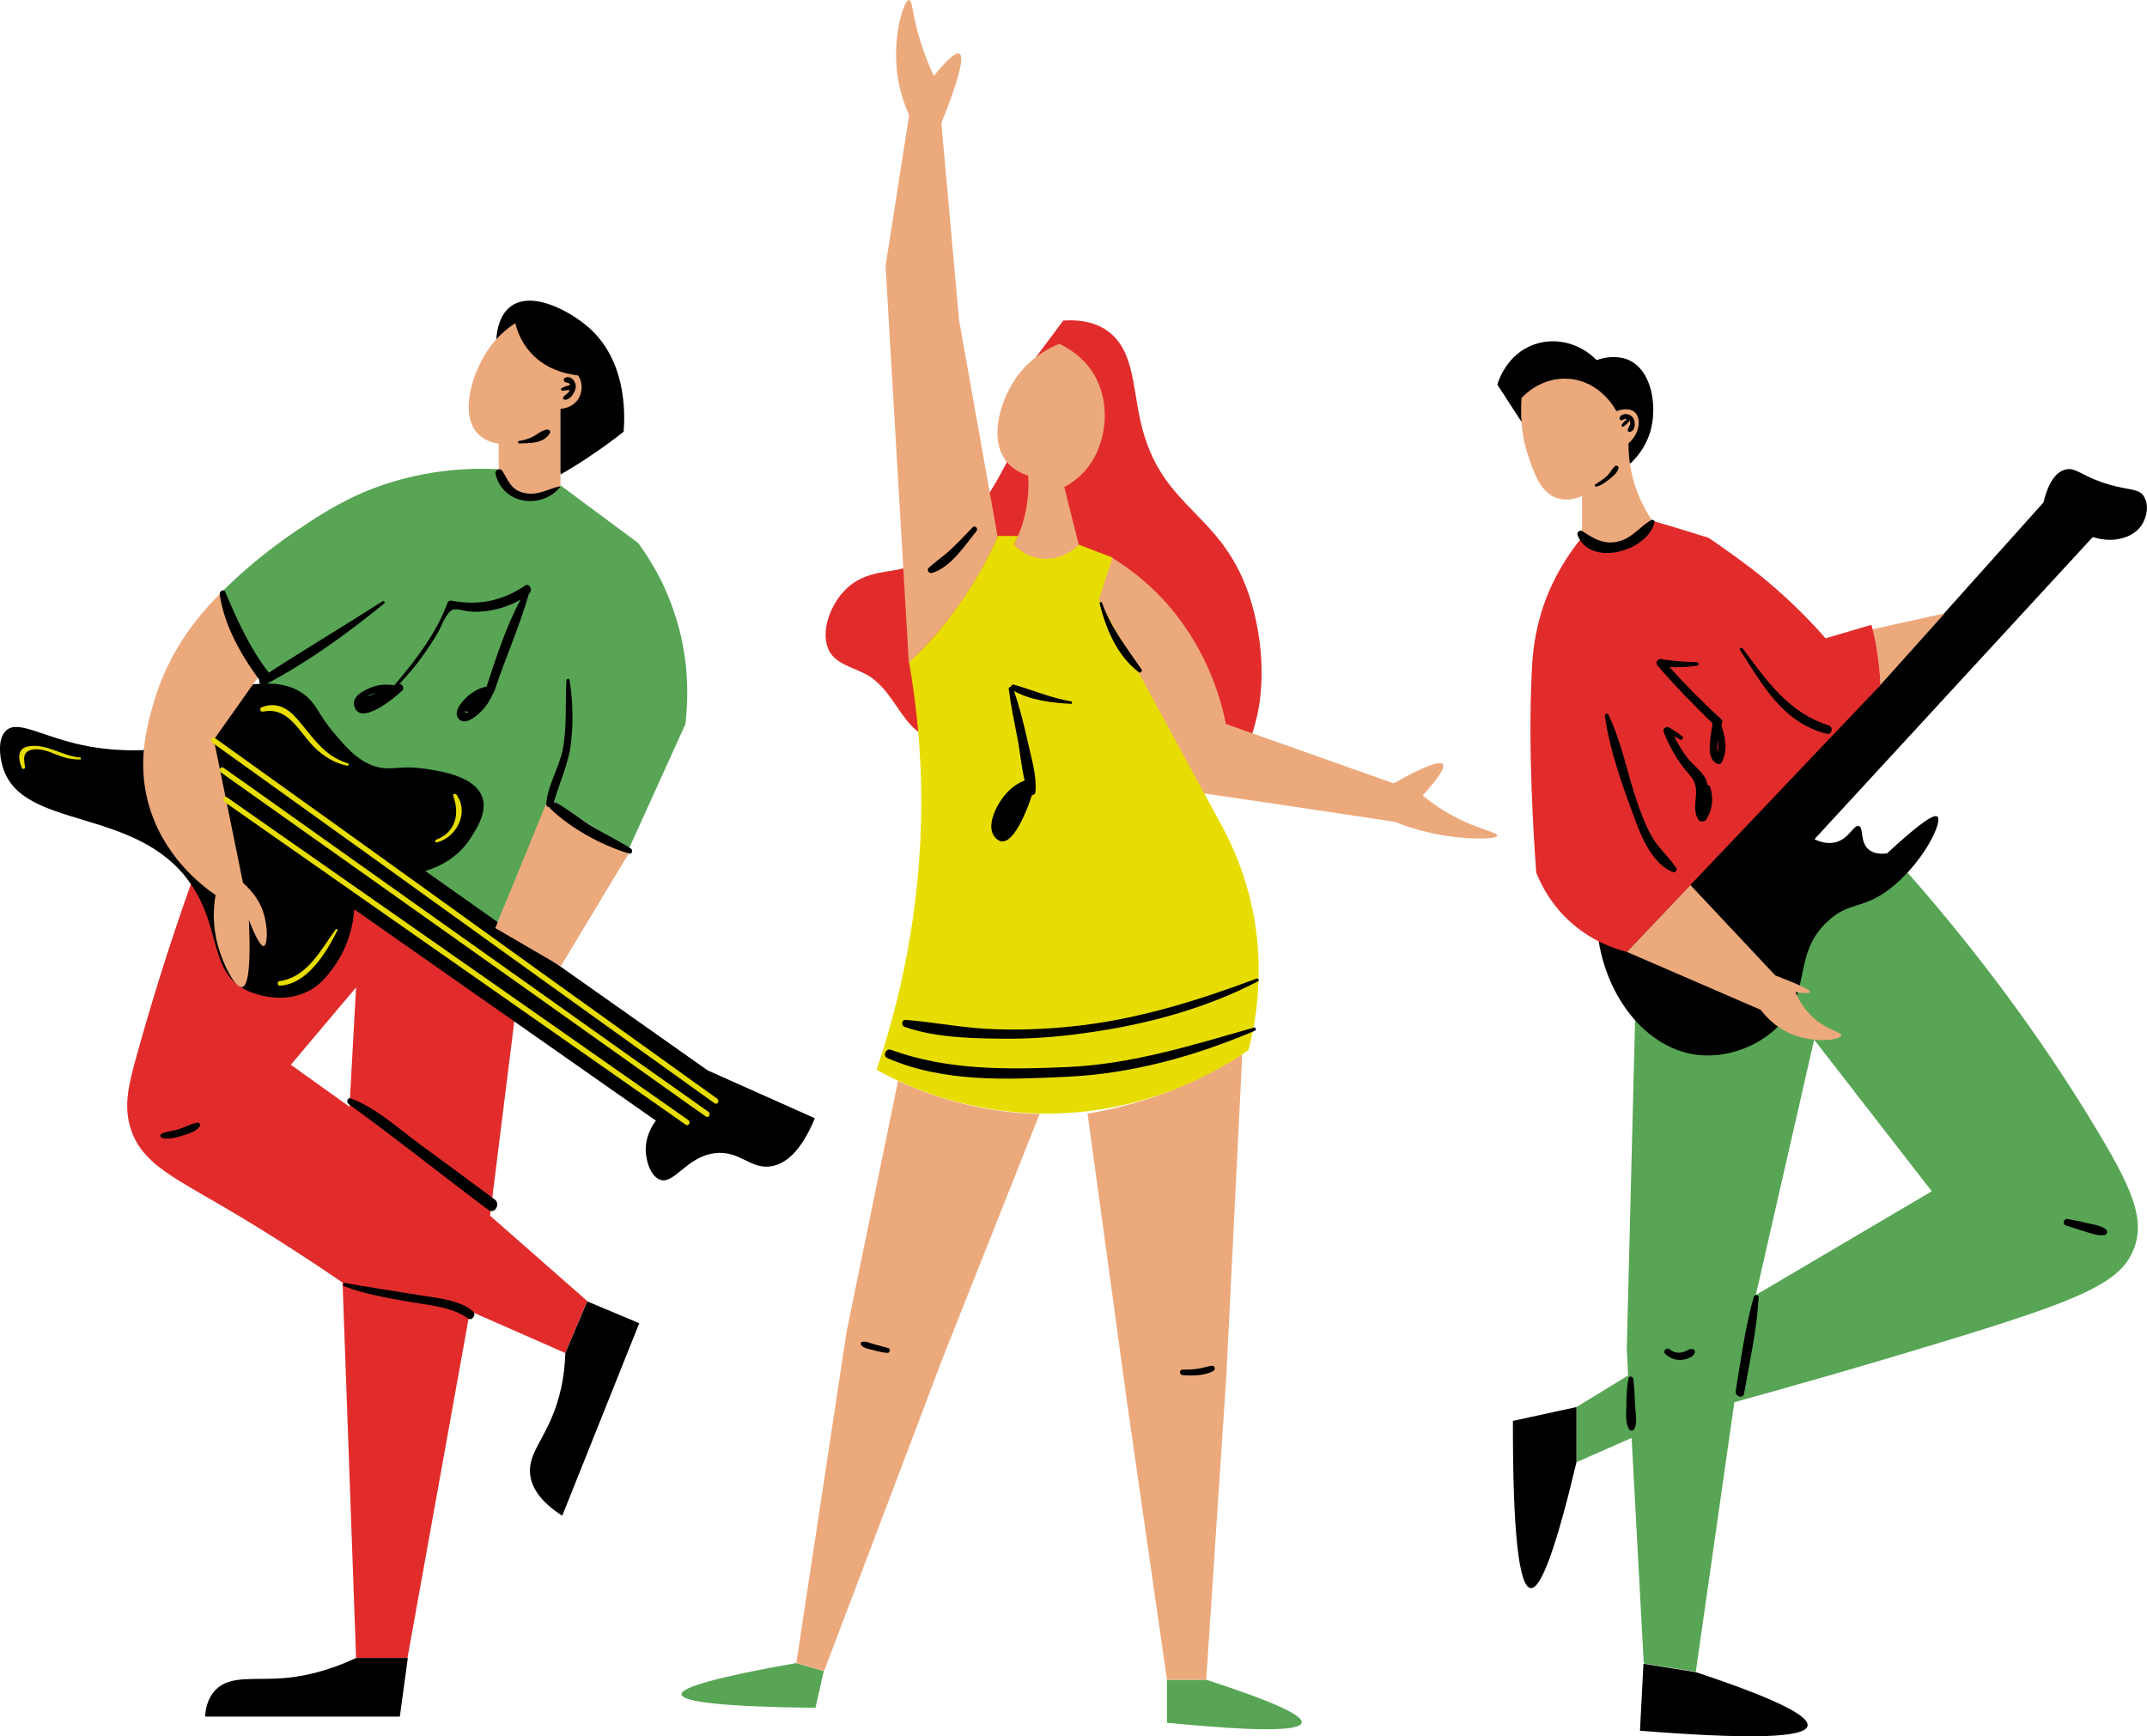
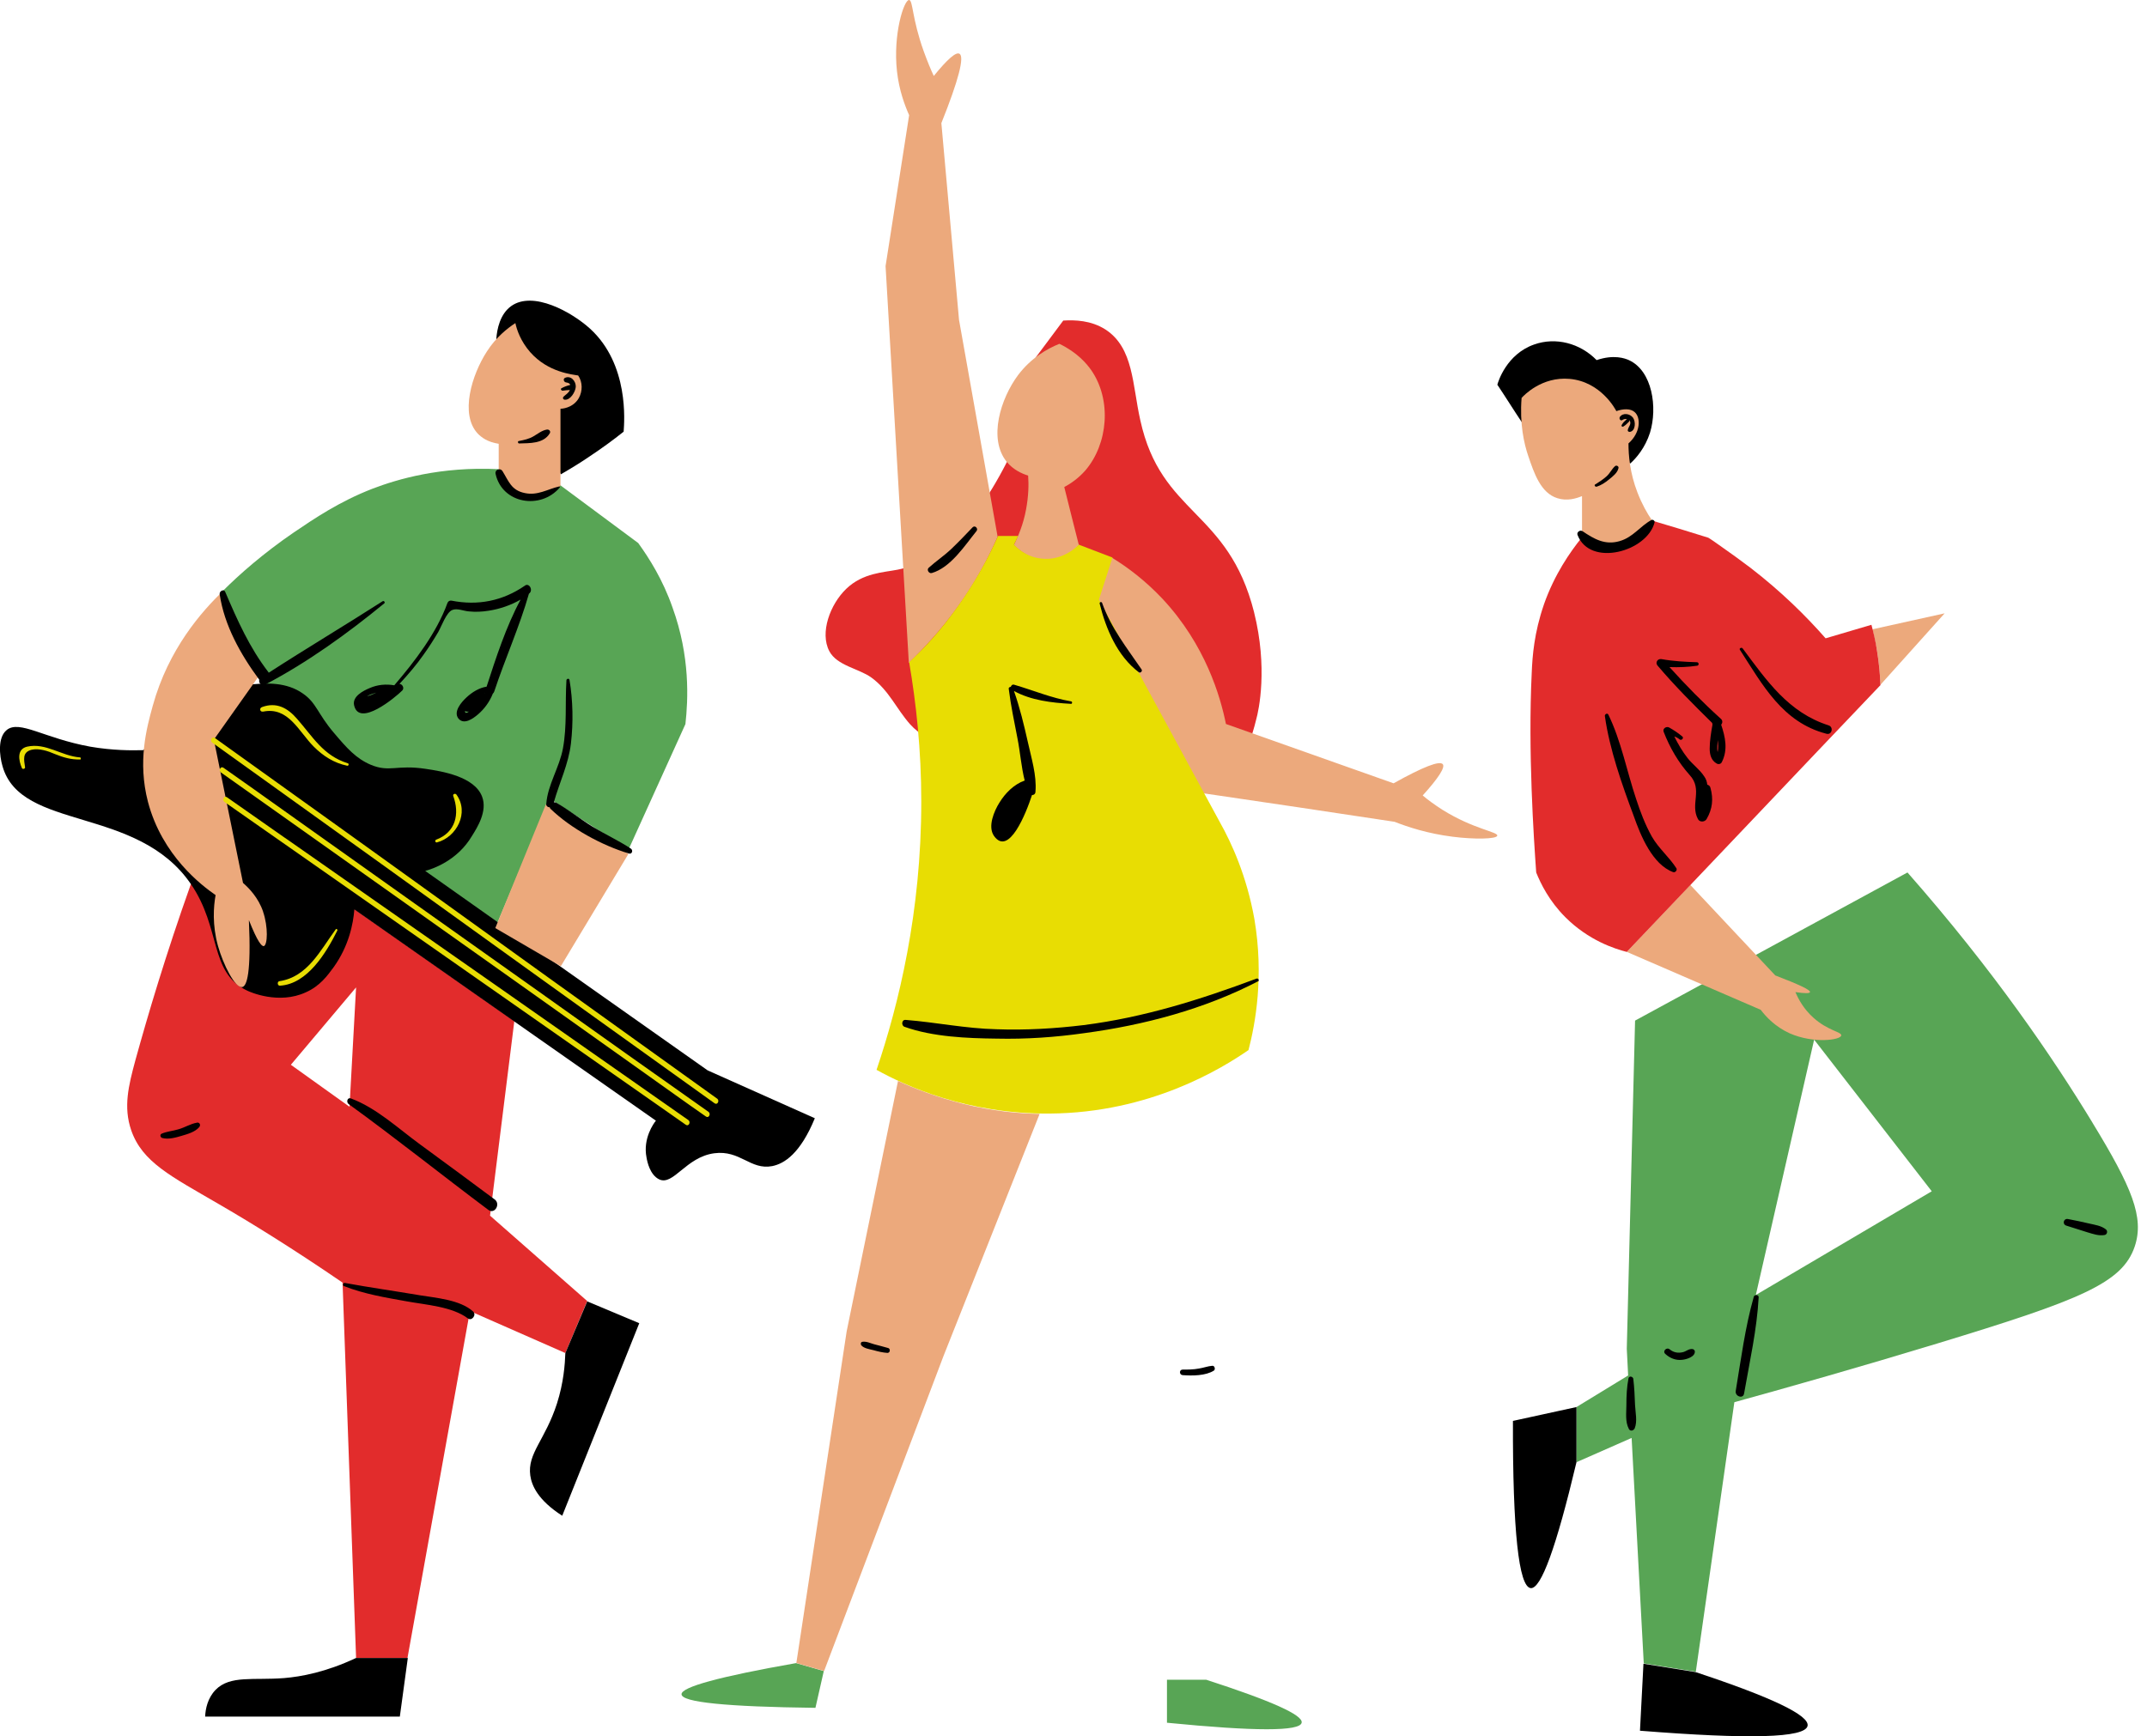
<svg xmlns="http://www.w3.org/2000/svg" id="b" width="720" height="582.423" viewBox="0 0 696.83 563.68">
  <defs>
    <style>.d{fill:#e22c2c;}.d,.e,.f,.g,.h{stroke-width:0px;}.e{fill:#000;}.f{fill:#eca97c;}.g{fill:#e8dd03;}.h{fill:#58a555;}</style>
  </defs>
  <g id="c">
    <path class="h" d="M422.46,559.29c-.56,2.82-15.09,2.82-43.71,0v-13.96h12.74c21.17,6.87,31.53,11.49,30.97,13.96Z" />
    <path class="h" d="M258.36,539.92l9.01,2.59-2.71,11.94c-28.82-.34-43.36-1.8-43.46-4.39-.12-2.36,12.26-5.74,37.17-10.13Z" />
    <path class="d" d="M407.03,198.78c-8.45-33.45-30.18-31.42-36.94-62.39-2.6-11.49-2.14-23.42-11.26-29.39-4.73-3.04-10.02-3.15-13.74-2.93l-9.24,12.39-9.01,33.45c-13.06,25.57-25.8,33.11-35.48,35.03-4.5.9-11.26,1.01-16.67,6.19-5.29,5.07-8.67,14.3-5.53,20.27,2.49,4.73,9.57,5.63,13.64,8.56,5.74,4.17,8.1,10.14,12.6,15.2,3.04,3.38,7.22,5.52,11.49,6.98,28.39,10.13,59.69,12.84,89.53,15.88,3.62-4.95,8.57-13.18,11.26-24.33.9-3.15,3.84-16.89-.66-34.91" />
-     <path class="f" d="M352.97,361.52l13.05,95.39,12.73,88.41h12.74l6.53-98.66,5.17-104.4c-6.63,4.17-15.2,8.9-25.78,12.84-9.13,3.38-17.46,5.29-24.44,6.42Z" />
    <path class="f" d="M291.46,350.93l-16.67,81.31-16.33,107.67,9.01,2.59,38.75-102.26,31.2-78.61c-6.76-.11-15.21-.9-24.78-3.27-8.45-2.14-15.55-4.84-21.18-7.43Z" />
    <path class="f" d="M468.28,262.98c-2.82-1.8-5.07-3.49-6.53-4.73,5.19-5.74,7.32-9.12,6.53-10.14-1-1.24-6.3.79-15.98,6.19-18.14-6.42-36.26-12.84-54.41-19.26-1.79-8.9-6.63-25.68-20.61-40.66-5.63-5.97-11.36-10.25-16.33-13.29l-14.52,15.09,44.26,61.38c20.61,3.04,41.33,6.08,61.94,9.24,4.28,1.69,10.8,3.83,18.81,4.84,6.97.9,14.29.79,14.52-.34.24-1.24-7.76-2.14-17.68-8.33Z" />
    <path class="f" d="M311.3,104.06l12.49,70.17c-2.92,6.65-7.09,14.75-13.28,23.2-5.3,7.32-10.81,13.18-15.54,17.79l-7.55-128.84,7.65-48.99c-1.45-3.26-3.26-8.11-3.94-14.19C289.78,11.15,293.38-.11,295.07,0c1.25.11.9,5.97,4.74,16.67,1.23,3.38,2.35,6.08,3.26,7.99,4.38-5.4,7.2-7.88,8.32-7.21,1.69.9-.22,8.45-5.86,22.52l5.75,64.08Z" />
    <path class="f" d="M354.09,120.05c6.86,9.8,5.51,24.1-1.81,32.66-2.47,2.82-5.17,4.51-6.86,5.41,1.58,6.31,3.14,12.61,4.73,18.81-.9,1.01-3.38,3.83-7.66,4.73-7.55,1.58-13.08-4.39-13.4-4.73,1.35-2.82,3.04-6.64,3.94-11.6.79-4.28.89-8,.66-10.92-2.13-.68-4.84-1.91-6.97-4.5-6.08-7.55-1.91-20.61,3.72-28.16,4.17-5.52,9.45-8.56,13.39-10.13,5.86,2.81,8.91,6.53,10.26,8.44" />
    <path class="g" d="M405.21,340.91c-8.66,5.97-31.87,20.38-64.53,20.61-26.79.22-46.84-9.01-56.19-14.19,7.2-21.29,14.52-51.13,14.52-87.06,0-16.89-1.69-32.21-3.94-45.27,4.84-4.51,10.26-10.36,15.54-17.79,6.09-8.45,10.36-16.56,13.3-23.2h6.53c-.46.9-.9,1.91-1.35,2.82.89.9,3.83,3.94,8.77,4.5,6.99.9,11.73-3.94,12.29-4.5l10.92,4.17-4.39,13.63c13.05,24.1,26.13,48.09,39.18,72.19,3.94,6.98,8.78,17.68,11.26,31.53,3.15,18.58.34,33.9-1.91,42.57" />
    <path class="e" d="M393.51,443.4c-1.46.11-2.94.68-4.4.9-1.79.34-3.61.34-5.29.34-1.13,0-1.13,1.69,0,1.8,3.16.23,7.44.23,10.14-1.46.56-.34.35-1.58-.44-1.58Z" />
    <path class="e" d="M288.31,437.65c-1.45-.45-3.04-.79-4.61-1.24-1.25-.34-2.48-1.01-3.84-.79-.56.11-.56.79-.33,1.13.89,1.01,2.58,1.24,3.94,1.58,1.58.45,3.04.79,4.61.9.91-.11.91-1.35.23-1.58Z" />
    <path class="e" d="M369.64,218.26c.45.34,1.23-.34.89-.9-4.83-7.09-9.9-13.4-12.83-21.62-.13-.45-.91-.34-.79.23,2.03,8.22,5.73,17.01,12.73,22.3Z" />
-     <path class="e" d="M407.03,333.59c-20.17,5.74-39.64,11.94-60.82,12.84-19.37.79-38.63,1.13-57.1-5.63-1.59-.56-2.71,2.03-1.13,2.7,18.35,8,38.74,6.98,58.23,6.08,21.27-1.01,41.55-6.64,61.15-14.98.56-.34.1-1.13-.34-1.01Z" />
+     <path class="e" d="M407.03,333.59Z" />
    <path class="e" d="M407.81,317.71c-18.37,6.87-36.6,12.61-56.1,15.09-9.35,1.13-18.8,1.69-28.26,1.35-10.03-.23-19.61-2.25-29.52-3.04-1.35-.11-1.45,1.91-.33,2.25,9.11,3.27,20.27,3.72,29.85,3.83,9.57.22,19.15-.45,28.61-1.8,19.26-2.59,38.85-7.77,56.19-16.78.56-.11.24-1.13-.44-.9Z" />
    <path class="e" d="M325.94,268.94c-.12-.11-.12-.22-.22-.34v-.11c-.34-.11-.68-.45-.9-.79.1.79.56,1.24,1.13,1.24Z" />
    <path class="e" d="M333.03,255.2c-.11.11-.24.22-.34.22.1,0,.1.11.22.11,0-.11.11-.22.11-.34Z" />
    <path class="e" d="M322.56,271.31c-2.03-3.04.1-8,1.79-10.7,1.93-3.15,4.74-5.97,8.22-7.21-1.13-4.5-1.47-9.35-2.35-13.74-1.02-5.29-2.15-10.59-2.82-15.99-.11-.45.33-.68.66-.68.12-.45.56-.9,1.13-.68,6.19,1.8,11.95,4.28,18.48,5.4.45.11.33.9-.11.79-6.19-.34-12.95-1.13-18.47-4.17,1.91,5.41,3.26,11.04,4.5,16.56,1.13,5.18,2.92,10.81,2.48,16.1,0,.79-.56,1.13-1.13,1.13-1.91,5.86-7.55,20.16-12.39,13.18Z" />
    <path class="e" d="M302.39,186.05c6.19-1.8,10.7-8.9,14.54-13.63.66-.79-.46-2.03-1.25-1.24-2.25,2.37-4.51,4.73-6.86,6.98-2.37,2.25-5.07,4.05-7.43,6.19-.69.68.11,1.91,1,1.69Z" />
    <path class="h" d="M222.46,235.08l-18.48,40.77-25.56-16.56c-5.86,13.97-11.82,28.04-17.68,42.01-8.34-5.97-16.67-11.83-25-17.79-16.44-19.82-32.78-39.53-49.22-59.35-4.73-10.81-9.46-21.62-14.19-32.32,5.29-5.29,13.06-12.16,23.09-19.03,6.53-4.39,14.53-9.91,25.57-14.19,8-3.04,21.96-7.21,40.76-6.31.12.22,2.71,6.98,9.57,8.22,5.75,1.01,10.03-2.59,10.48-3.04,8.45,6.31,16.89,12.5,25.34,18.81,3.59,4.96,8,11.94,11.14,20.95,5.75,15.88,5.07,29.85,4.18,37.84Z" />
    <path class="d" d="M113.44,359.31l-19.04-13.63,21.17-25.12-2.13,38.74ZM159.05,394.67l7.88-63.18-51.93-36.38-53.04-8.11c-8.22,23.09-13.97,42.57-18.02,57.21-2.25,8.33-3.94,15.2-1.35,22.75,3.61,10.36,12.84,14.87,28.49,23.99,9.91,5.74,23.65,14.19,40.1,25.45,1.47,40.54,2.92,81.2,4.39,121.86h16.68l20.27-112.62,30.97,13.63,7.09-16.89-31.53-27.71Z" />
    <path class="e" d="M161.08,110.07c.22-3.26,1.23-8.11,4.83-10.7,7.09-5.07,19.61,1.91,25.58,7.32,12.72,11.6,11.15,30.18,10.92,33.45-3.38,2.7-7.09,5.41-11.16,8.11-3.14,2.14-6.3,4.05-9.24,5.74-7.09-14.64-13.95-29.28-20.94-43.93" />
    <path class="e" d="M2.17,237c4.17-3.38,12.16,2.7,27.14,5.41,7.21,1.24,13.29,1.24,17.23,1.13,3.38-4.28,16.89-20.05,35.59-21.4,4.28-.34,10.81-.79,16.21,3.04,4.4,3.04,4.73,6.53,10.03,12.73,4.28,5.07,7.2,8.33,11.93,10.36,6.19,2.59,8.34-.11,17.92,1.35,5.29.79,15.77,2.48,18.25,9.01,1.8,4.73-1.58,10.02-3.27,12.73-4.84,8.22-13.06,10.81-15.2,11.38,30.51,21.62,61.04,43.13,91.67,64.76,11.6,5.18,23.2,10.36,34.79,15.54-4.73,11.49-9.9,14.75-13.84,15.54-7.09,1.35-10.37-5.29-18.82-4.17-9.23,1.24-13.28,10.7-17.9,8.45-2.94-1.46-3.83-5.63-4.07-7.09-1.23-6.19,2.38-11.15,3.05-11.94-32.66-22.86-65.22-45.73-97.88-68.59-.34,4.62-1.79,11.94-6.75,18.81-1.91,2.59-4.39,6.08-9.01,8.11-8.78,4.05-18.13-.11-19.03-.56-12.39-5.86-8.34-20.16-18.25-34.58-17.46-25.57-55.19-17.12-61.15-38.29-1.02-3.49-1.58-9.35,1.35-11.71" />
    <path class="f" d="M177.17,261.1c8.91,5.41,17.79,10.7,26.81,16.1l-21.96,36.49c-7.09-4.17-14.18-8.22-21.27-12.39,5.51-13.4,10.92-26.81,16.43-40.21" />
    <path class="f" d="M85.39,296.01c1.69,4.95,1.46,10.81.23,11.15-.68.11-2.03-1.35-4.84-8.45.79,17.34-.68,21.4-2.14,21.73-2.36.45-6.19-7.32-7.88-13.29-1.91-6.87-1.46-12.84-.79-16.56-4.39-3.04-17.34-12.73-21.96-30.3-3.38-13.06-.45-23.88,1.58-31.2,5.07-18.36,15.88-30.63,22.86-37.28l11.94,27.14-14.98,21.17c3.15,15.54,6.31,30.97,9.46,46.51,1.91,1.69,4.95,4.73,6.53,9.35ZM172.1,114.35c-3.14-3.6-4.38-7.32-4.83-9.46-2.59,1.69-6.31,4.61-9.25,9.23-4.83,7.43-8.89,20.38-2.92,26.69,1.13,1.13,3.04,2.7,6.76,3.27v8.45c.22.79,2.13,5.63,7.32,7.66,4.28,1.58,9.23.68,12.73-2.48v-25c.22,0,4.04-.11,5.96-3.49,1.25-2.25,1.25-5.18-.22-7.32-1.9-.34-9.79-1.01-15.54-7.55Z" />
    <path class="g" d="M108.93,301.76c-4.96,6.76-9.12,15.43-18.25,16.78-.79.11-.68,1.58.23,1.46,8.89-.56,14.98-10.7,18.58-17.91.11-.45-.34-.68-.56-.34ZM25.93,245.89c-5.97-.45-11.04-4.84-17.12-3.49-3.38.79-2.82,4.39-1.69,6.98.23.45,1.02.22,1.02-.23-.34-2.48-1.02-4.95,2.14-5.74,2.37-.56,5.41.45,7.43,1.35,2.82,1.13,5.29,1.91,8.45,1.8.11-.22.11-.68-.23-.68ZM85.39,231.03c8.22-1.69,11.6,6.53,16.45,11.37,3.04,3.04,6.53,5.29,10.82,6.19.56.11.66-.68.22-.79-8-2.48-11.38-8.67-16.56-14.53-3.04-3.49-6.65-5.41-11.26-3.72-1.02.34-.68,1.69.33,1.46ZM141.82,273.49c6.41-1.69,10.57-9.69,6.31-15.54-.34-.45-1.24-.22-1.03.45,2.15,5.86.79,11.82-5.51,14.19-.56.22-.34,1.01.23.9ZM92.49,272.02c-6.3-4.39-12.5-8.78-18.81-13.18-.9-.68-1.69.79-.9,1.46,43.7,30.52,87.28,61.15,130.98,91.67,6.32,4.39,12.51,8.78,18.81,13.18.91.68,1.69-.79.91-1.47-43.71-30.63-87.28-61.15-130.98-91.67h-.01ZM176.95,323.38c-28.26-20.05-56.53-40.09-84.69-60.14-6.53-4.62-13.07-9.35-19.71-13.97-.9-.68-1.69.79-.9,1.47,17.68,12.5,35.37,25.11,53.05,37.62,28.26,20.05,56.54,40.09,84.69,60.14,6.53,4.62,13.06,9.35,19.71,13.97.9.68,1.69-.79.9-1.47-17.68-12.5-35.37-25-53.06-37.62ZM177.74,317.19c-29.28-21.06-58.44-42.12-87.73-63.07l-20.27-14.53c-.9-.68-1.69.79-.9,1.46,18.36,13.18,36.72,26.35,55.08,39.53,29.28,21.06,58.45,42.12,87.73,63.07l20.27,14.53c.9.68,1.69-.79.9-1.46-18.36-13.18-36.73-26.35-55.08-39.53Z" />
    <path class="e" d="M152.17,231.03h-.66c-.24,0-.46-.11-.56-.23-.11.9.56.68,1.23.23ZM157.36,225.17s0-.11.1-.11q-.1-.11-.1.11ZM119.07,226.07c.44-.11.79-.22,1.13-.34.56-.22,1-.45,1.57-.68.12-.11.22-.11.46-.22-1.13.34-2.25.68-3.15,1.24ZM171.67,192.74c-3.04,10.7-7.77,21.17-11.26,31.76-.12.34-.23.45-.45.68-1.02,2.59-2.71,4.95-4.84,6.76-1.59,1.35-4.51,3.49-6.32,1.35-1.79-2.25,1.02-5.41,2.6-6.87,1.8-1.69,4.16-3.15,6.53-3.49,3.04-9.35,6.3-19.48,11.04-28.27-3.15,1.8-6.66,3.04-10.37,3.61-2.13.34-4.27.45-6.42.22-1.69-.11-3.82-1.13-5.41-.45-1.91.79-3.48,5.29-4.51,7.1-1.45,2.48-3.04,4.95-4.73,7.32-2.35,3.38-5.07,6.53-7.88,9.57.91,0,1.69,1.35.91,2.14-2.14,2.14-14.08,12.16-15.65,4.73-.56-2.82,2.92-4.62,5.07-5.52,2.58-1.13,5.29-1.35,7.99-.9,6.66-7.77,13.74-17.01,17.24-26.69.22-.56.68-.9,1.34-.79,8.57,1.69,16.56.11,23.77-4.84,1.35-1.13,2.92,1.46,1.35,2.59h0ZM63.88,364.49c-2.03.34-3.94,1.58-5.97,2.14-1.81.56-3.83.68-5.52,1.46-.56.34-.34,1.13.22,1.35,2.03.56,4.39-.11,6.3-.68,1.92-.56,4.39-1.24,5.74-2.82.68-.79,0-1.69-.79-1.46ZM135.97,420.46c-8.01-1.35-15.99-2.48-23.99-3.94-.68-.11-.9.79-.34,1.01,6.54,2.59,13.51,3.72,20.39,4.96,6.19,1.13,14.74,1.69,19.81,5.52,1.25,1.01,2.94-1.13,1.69-2.25-4.27-3.83-12.05-4.39-17.56-5.29ZM160.52,389.38c-8-5.97-16.11-11.94-24.11-17.79-7.09-5.18-14.29-11.94-22.52-14.98-1.13-.45-1.57,1.13-.78,1.8,15.42,11.15,30.29,23.09,45.49,34.46,2.03,1.35,3.94-2.03,1.93-3.49ZM179.77,260.42c1.81-6.42,4.73-12.28,5.53-19.03.79-6.76.66-13.97-.46-20.61-.1-.68-1-.45-1,.11-.46,7.43.22,14.75-1.13,22.07-1.13,6.19-4.97,11.83-5.41,18.02-.13.68.56,1.13,1.13,1.13.11.23.11.45.34.56,6.53,6.31,16.67,11.83,25.34,14.42,1,.34,1.46-1.01.66-1.58-3.94-2.59-8.32-4.62-12.39-7.09-4.04-2.48-7.76-5.52-11.93-7.88-.22,0-.46-.11-.69-.11ZM84.16,220.67c-.34,1.01.79,2.25,1.91,1.58,13.74-7.21,26.69-16.56,38.63-26.35.44-.34-.12-1.01-.56-.68-12.28,7.88-24.78,15.32-36.95,23.2v-.11c-6.19-8-10.13-16.89-14.08-26.13-.45-1.13-2.03-.23-1.8.79,1.47,10.02,6.76,19.48,12.84,27.71-.12-.11,0-.11,0,0ZM181.68,158.27c.12-.11,0-.45-.22-.34-3.82.9-6.97,3.04-11.14,2.14-4.4-.9-5.19-3.83-7.22-7.1-.79-1.24-2.58-.45-2.25.9,2.15,9.69,14.64,11.71,20.84,4.39ZM168.5,143.97c3.38-.11,7.88.11,9.92-3.27.44-.68-.22-1.35-.91-1.24-1.57.23-2.92,1.35-4.28,2.14-1.45.9-3.14,1.24-4.83,1.58-.46,0-.34.79.1.79ZM182.58,126.85c.79-.11,1.59-.23,2.38-.23-.46,1.01-1.35,1.47-2.03,2.14-.45.45-.12,1.01.44,1.01,1.81.11,3.38-2.59,3.5-4.17.11-1.8-1.58-3.83-3.5-2.93-.66.34-.44,1.24.24,1.46.45.11.89.11,1.23.45.12.11.22.22.22.45h-.22c-.9.23-1.79.56-2.59,1.01-.44.22-.1.79.34.79ZM183.49,439.27c-.13,3.72-.56,9.57-2.7,16.33-3.84,11.94-9.69,16.22-8.68,23.43.46,3.26,2.49,8,10.37,13.06,8.33-20.84,16.66-41.67,25-62.51l-16.89-7.09-7.09,16.78ZM115.57,538.26h16.79l-2.59,19.03h-63.19c.11-2.48.79-5.97,3.38-8.67,4.73-4.84,12.39-3.04,22.3-3.83,5.41-.45,13.51-1.91,23.31-6.53" />
    <path class="h" d="M569.87,420.42l18.93-82.89,38.17,49.22-57.1,33.67ZM679.12,364.45c-12.6-20.72-31.87-49.22-60.03-81.2l-88.41,48.09-2.69,106.54.44,8.67-16.77,10.25v17.91l17.9-7.88,3.94,73.21,16.89,2.7,12.51-87.51c17.9-4.95,40.2-11.26,65.76-19.03,46.64-14.19,60.15-19.6,64.19-31.53,3.15-9.46-.89-19.15-13.74-40.21" />
    <path class="e" d="M529.12,150.47c1.9-1.69,4.84-5.07,6.41-10.02,2.48-8.11.79-20.05-6.86-23.54-1.24-.56-4.84-1.91-10.47,0-5.41-5.52-13.29-7.55-20.27-5.07-9.01,3.15-11.72,12.16-11.95,13.06,2.71,4.05,5.29,8.22,8.01,12.28,11.7,4.39,23.42,8.78,35.14,13.29Z" />
-     <path class="e" d="M518.86,305.55c3.38,20.38,17.02,35.36,32.33,36.94,9.01,1.01,19.15-2.48,25.9-9.24,11.15-11.26,4.51-23.42,16.09-34.12,7.44-6.98,11.95-3.38,21.86-11.94,10.01-8.56,15.54-20.72,13.74-22.08-.91-.79-4.51,1.01-16.33,11.94-1.81.22-4.39.22-6.19-1.46-2.6-2.48-1.35-6.87-2.94-7.43-1.57-.56-3.14,3.94-7.2,5.18-2.6.79-5.19.11-7.21-.9,30.07-32.66,60.14-65.32,90.32-98.09,6.63,2.14,13.18.34,15.99-4.05.11-.22,3.03-4.84.68-9.01-1.46-2.7-4.5-2.03-11.26-3.94-9.25-2.7-10.94-5.97-14.54-4.84-1.9.56-4.94,2.59-6.86,10.59-17.69,19.71-35.25,39.42-52.93,59.13-36.28,2.03-62.74,20.38-66.12,41.9-.66,4.39-1,12.39,4.5,23.09-10.01,6.08-19.93,12.28-29.85,18.36h0Z" />
    <path class="f" d="M607.73,204.3c.56,2.14,1,4.39,1.46,6.76.66,4.05,1.01,7.88,1.13,11.26l20.83-23.2-23.42,5.18Z" />
    <path class="f" d="M597.59,336.18c-.22,1.46-8.91,2.7-16.67-.68-4.73-2.14-7.77-5.41-9.46-7.66l-43.47-18.81,20.61-21.74,27.59,29.39c7.66,2.93,11.49,4.73,11.26,5.41-.12.45-1.69.45-4.73,0,1.01,2.36,2.7,5.52,5.86,8.33,4.61,4.17,9.24,4.62,9.01,5.74h0ZM529.79,176.37c-4.97,2.59-11.38,1.8-16.33-1.91v-13.4c-1.93.79-4.84,1.69-8,.68-5.42-1.69-7.55-8.11-9.46-13.74-1.36-3.94-2.82-10.47-2.15-18.81.69-.79,6.54-6.98,15.55-6.19,10.25.9,14.98,10.02,15.2,10.47,2.25-.79,4.62-.9,5.97.34,2.03,1.8,1.91,6.65-2.03,10.14,0,3.83.44,9.57,2.93,15.99,1.45,3.72,3.14,6.76,4.73,9.01-.46,1.46-2.25,5.29-6.42,7.43Z" />
    <path class="d" d="M501.07,196.3c3.48-9.91,8.55-17.12,12.28-21.74.56.23,6.53,5.18,13.95,2.82,6.32-1.91,8.68-7.55,9.01-8.33,6.09,1.8,12.06,3.6,18.14,5.52,1.46.9,2.82,1.91,4.28,2.93,3.04,2.14,6.19,4.39,9.45,6.87,9.92,7.66,17.92,15.54,24.34,22.86,4.94-1.46,9.91-2.93,14.87-4.39.68,2.48,1.34,5.29,1.8,8.33.66,4.05,1.01,7.88,1.13,11.26-27.49,28.83-54.86,57.77-82.33,86.61-3.94-1.01-12.39-3.72-19.93-11.26-5.29-5.29-8.01-10.92-9.47-14.53-.79-11.15-2.69-39.31-1.45-64.87.22-5.41.79-12.95,3.94-22.08" />
    <path class="e" d="M551.08,265.9c.56,1.13,2.25,1.01,2.82,0,1.9-3.26,2.25-6.53,1.24-10.14-.11-.56-.56-.9-1.03-1.01-.1-.9-.34-1.8-1-2.7-1.46-2.25-3.84-3.94-5.41-5.97-1.69-2.14-3.04-4.5-4.29-6.98.69.22,1.25.56,1.81,1.01.66.34,1.35-.56.79-1.01-1.35-1.13-2.7-2.03-4.29-2.93-.9-.45-2.13.34-1.79,1.35,2.01,5.18,4.73,9.91,8.45,14.08,4.39,4.73.1,9.46,2.7,14.3ZM557.49,244.17c.23-1.24.23-2.59,0-3.94v.11c0,1.01-.34,2.59,0,3.83ZM538,216.12c-.89-1.01,0-2.36,1.25-2.14,3.72.68,7.76.9,11.48,1.01.69,0,.79,1.01.13,1.13-3.04.45-5.97.56-9.01.45,5.29,5.86,10.8,11.49,16.67,16.78.66.56.56,1.46.1,1.91,1.35,4.05,2.25,8.11.22,12.16-.33.68-1.13.79-1.69.45-1.79-1.01-2.25-2.93-2.25-4.84,0-2.48.46-5.29.9-7.77,0-.22-.1-.45-.1-.56-6.19-6.08-12.16-12.05-17.69-18.58ZM549.39,437.99c-1.25-.22-2.14.79-3.26,1.01-1.47.34-2.93.11-4.18-.9-1-.9-2.48.56-1.45,1.46,1.45,1.35,3.38,2.14,5.39,1.91,1.46-.11,4.4-1.01,4.18-2.82,0-.11-.24-.56-.68-.68ZM683.52,399.14c-1.59-1.24-3.49-1.46-5.41-1.91-2.25-.56-4.63-1.01-6.88-1.46-1.46-.34-2.03,1.69-.56,2.14,2.25.68,4.51,1.46,6.76,2.14,1.91.56,3.73,1.24,5.63.9.79-.11,1.13-1.24.46-1.8ZM530.12,447.68c-.1-.79-1.35-1.13-1.57-.22-.56,2.82-.69,5.74-.69,8.67,0,2.59-.44,5.4.8,7.77.45.9,1.58.56,1.91-.22.9-2.25.22-5.07.1-7.55-.1-2.82-.23-5.63-.56-8.45ZM566.06,452.41c1.79-10.25,4.17-20.83,4.73-31.2.11-.9-1.35-1.01-1.58-.22-2.82,9.91-4.18,20.5-5.87,30.63-.23,1.8,2.49,2.59,2.71.79ZM518.19,158.01c1.46-.45,2.82-1.35,4.04-2.36,1.13-.9,2.72-2.14,3.05-3.61.22-.68-.68-1.13-1.13-.68-1.02.9-1.59,2.25-2.71,3.27-1.13,1.01-2.35,1.8-3.59,2.59-.56.11-.22.9.34.79ZM526.51,136.39c.46-.34,1.13-.45,1.69-.34-.1,0-.21,0-.34.11-.23.34-.56.56-.79.79-.22.22-.44.56-.66.9-.34.45.1.9.56.56.33-.22.66-.45.89-.68.24-.22.56-.56.8-.79.22-.11.22-.34.1-.56q.12.11.22.23c.56,1.13-.44,1.91-.66,2.93-.12.45.23.68.66.68,1.93-.34,1.93-3.38,1.03-4.62-1.03-1.35-3.28-1.69-4.28-.22-.35.68.34,1.35.78,1.01ZM537,169.61c.11-.56-.45-1.01-1.01-.79-3.72,2.03-5.97,5.63-10.37,6.87-4.73,1.35-8.21-.68-12.05-3.27-.78-.45-1.9.34-1.57,1.24,4.04,10.59,22.63,5.41,25-4.05ZM593.52,235.5c-13.05-4.17-20.05-14.42-27.93-25-.33-.45-1.23,0-.89.45,7.42,11.49,13.84,23.54,28.04,27.25,1.8.56,2.47-2.14.78-2.7ZM543.07,283.14c.69.22,1.36-.68,1.03-1.24-2.38-3.72-5.76-6.42-8.01-10.36-2.13-3.83-3.72-8-5.07-12.16-3.03-9.01-4.84-18.81-9.01-27.37-.34-.68-1.23-.11-1.13.45,1.48,10.7,5.53,22.19,9.36,32.44,2.25,6.42,6.07,15.77,12.83,18.25ZM550.29,542.84l-16.89-2.7-1.13,21.74c35.48,2.82,53.6,2.36,54.4-1.58.66-3.38-11.5-9.23-36.38-17.46ZM496.79,515.59c3.38.34,8.32-13.29,14.87-40.88v-17.91l-20.62,4.5c-.1,35.81,1.91,53.83,5.75,54.28Z" />
  </g>
</svg>